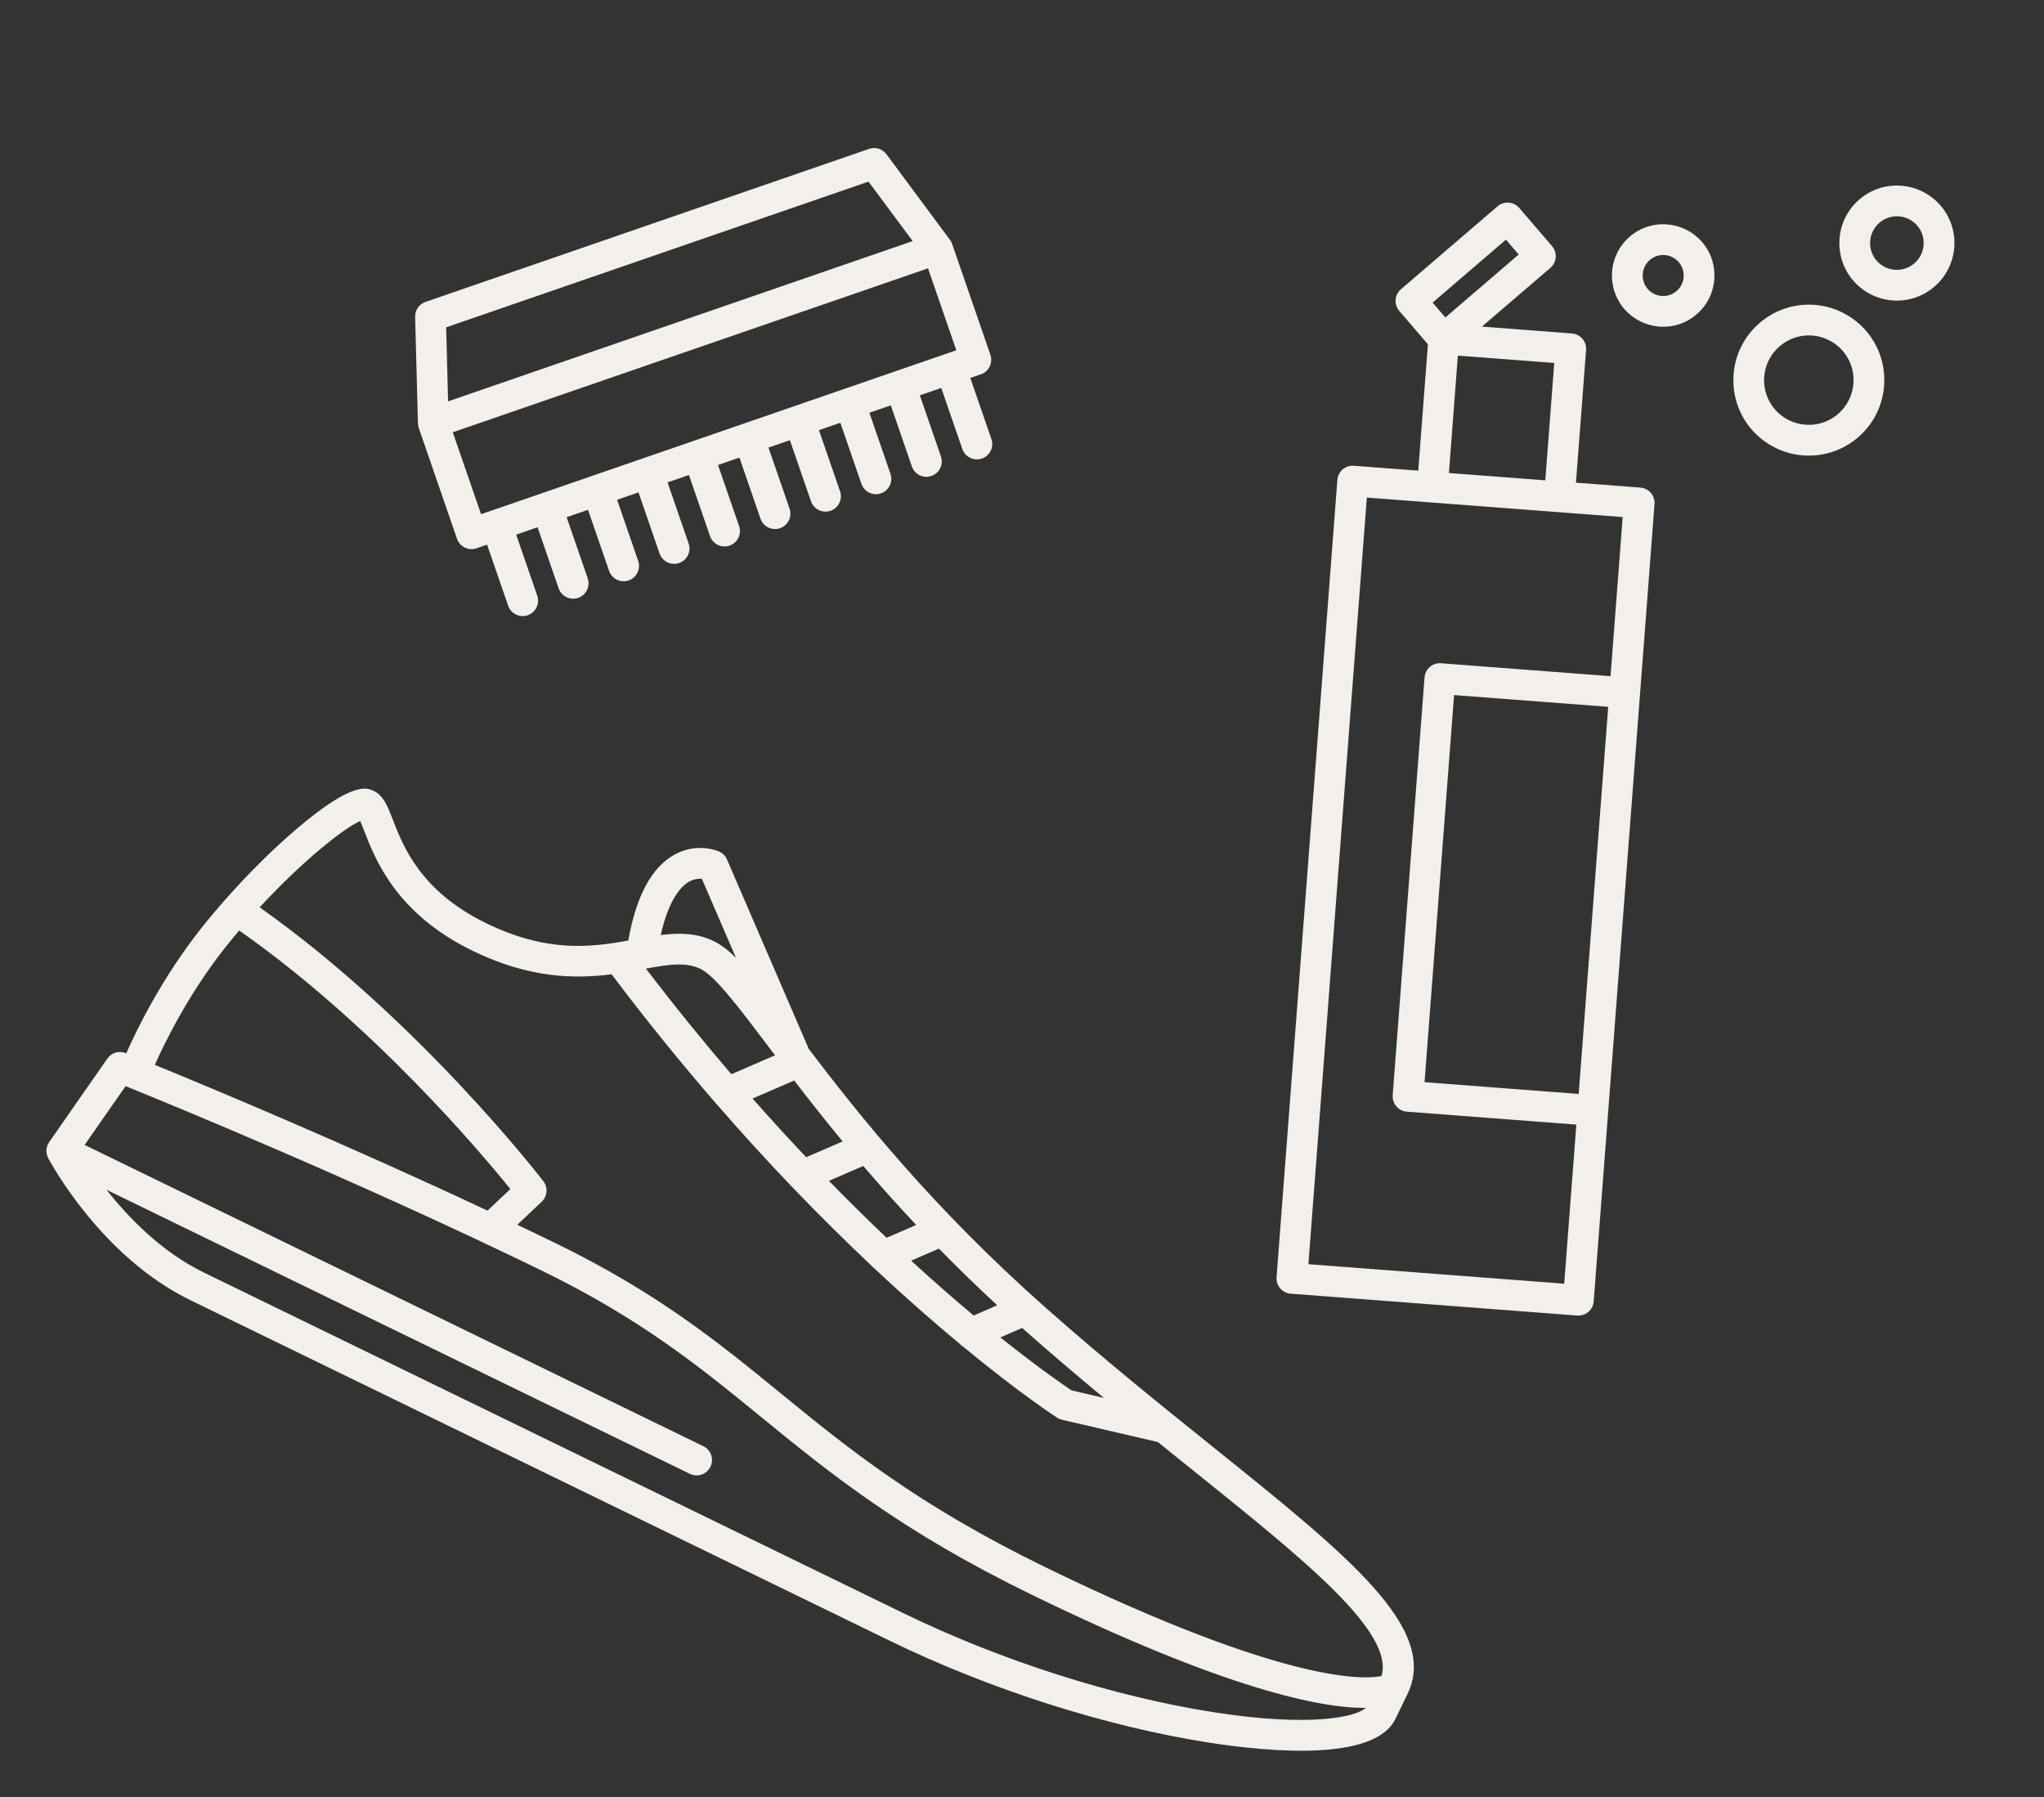
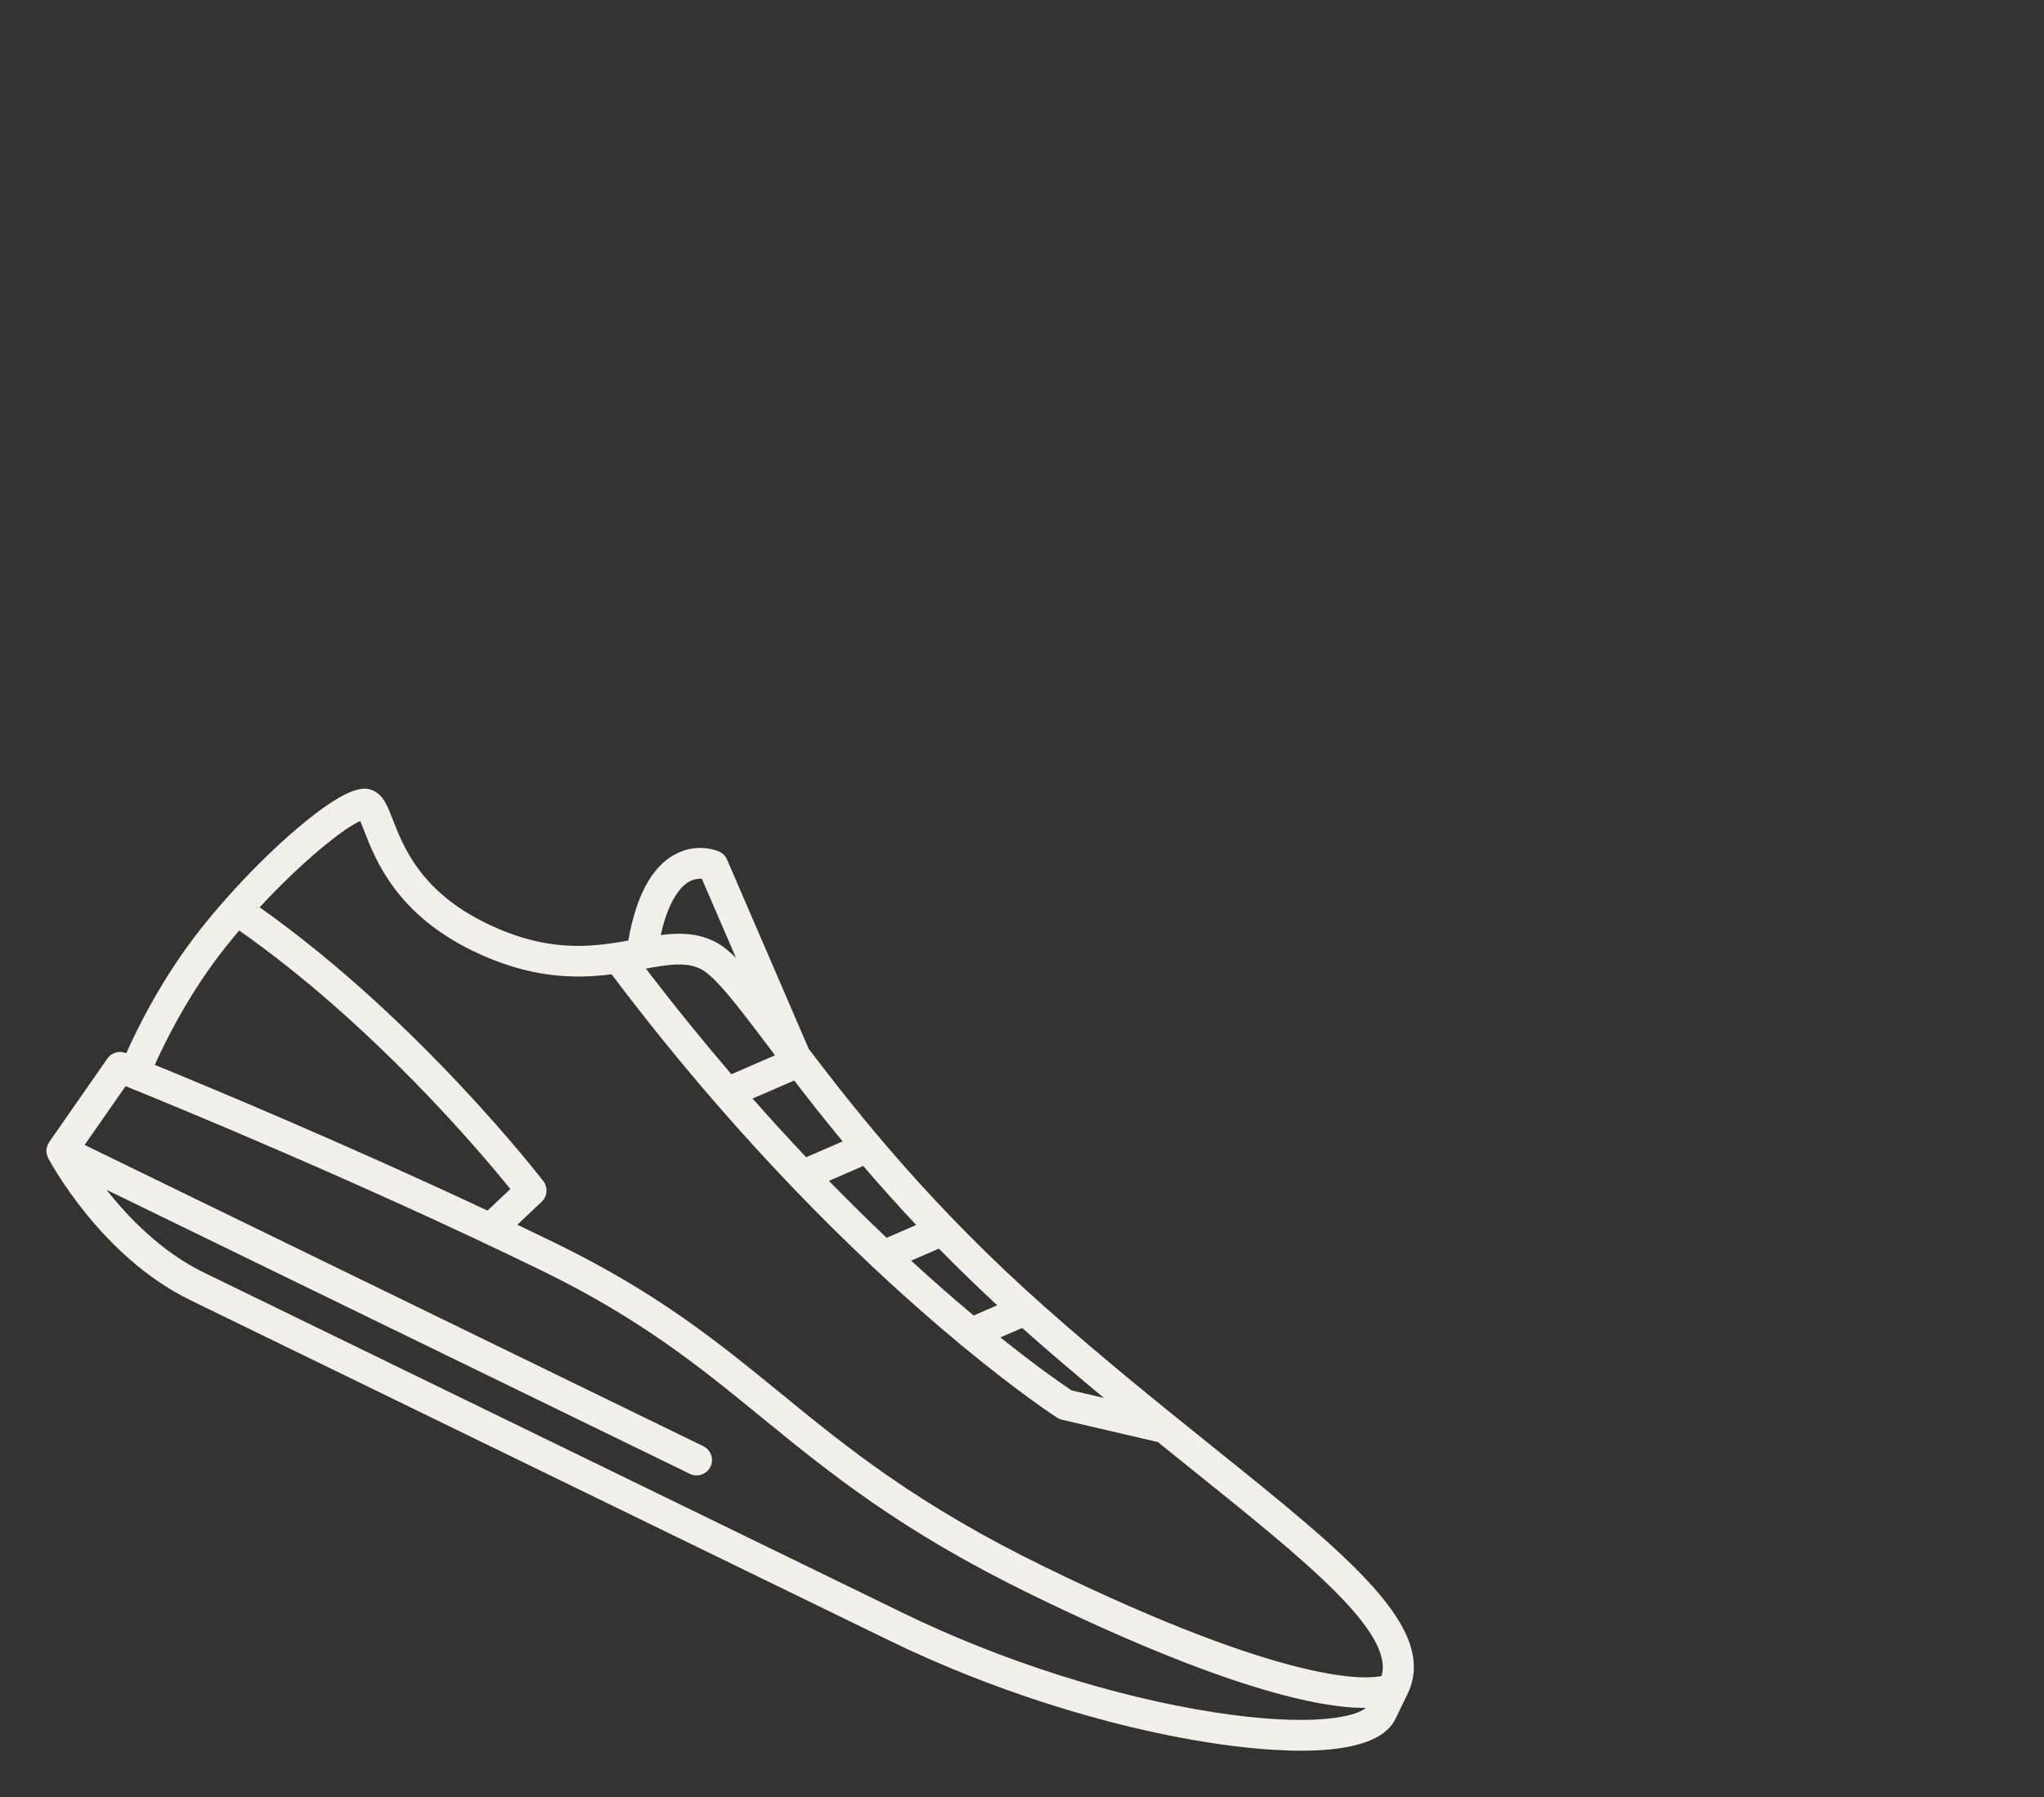
<svg xmlns="http://www.w3.org/2000/svg" version="1.1" id="Calque_1" x="0px" y="0px" width="231.085px" height="203.169px" viewBox="0 0 231.085 203.169" enable-background="new 0 0 231.085 203.169" xml:space="preserve">
  <rect x="0" y="0" width="231.085" height="203.169" fill="#333333" stroke="none" />
  <g>
    <g>
-       <path fill="#F3EFEA" d="M112.082,49.638L109.7,42.73l1.191-0.412c0.436-0.148,0.794-0.466,0.997-0.88    c0.202-0.416,0.23-0.894,0.08-1.329l-4.331-12.549c-0.053-0.157-0.133-0.297-0.225-0.426c-0.008-0.015-7.19-9.694-7.19-9.694    c-0.451-0.609-1.247-0.856-1.962-0.609L48.104,34.135c-0.716,0.246-1.19,0.931-1.171,1.688c0,0,0.317,12.052,0.318,12.068    c0.008,0.159,0.032,0.317,0.084,0.472l4.332,12.551c0.157,0.455,0.482,0.801,0.881,0.994c0.4,0.196,0.875,0.237,1.329,0.082    l1.19-0.41l2.382,6.904c0.156,0.453,0.482,0.801,0.883,0.996c0.4,0.195,0.875,0.239,1.328,0.081    c0.907-0.313,1.388-1.304,1.077-2.211l-2.382-6.904l2.418-0.836l2.382,6.908c0.158,0.453,0.482,0.798,0.883,0.995    c0.399,0.194,0.874,0.236,1.327,0.081c0.909-0.313,1.391-1.303,1.077-2.212l-2.382-6.905l2.417-0.836l2.385,6.907    c0.156,0.454,0.482,0.801,0.883,0.996c0.398,0.193,0.873,0.236,1.328,0.08c0.906-0.313,1.388-1.302,1.075-2.21l-2.383-6.907    l2.419-0.834l2.383,6.907c0.156,0.452,0.482,0.8,0.881,0.995c0.401,0.195,0.874,0.236,1.328,0.081    c0.907-0.313,1.39-1.303,1.076-2.21l-2.383-6.907l2.419-0.834l2.382,6.907c0.157,0.453,0.482,0.802,0.882,0.995    c0.4,0.194,0.874,0.235,1.328,0.081c0.908-0.313,1.39-1.302,1.077-2.212l-2.383-6.904l2.419-0.836l2.383,6.908    c0.156,0.452,0.481,0.801,0.882,0.996c0.399,0.194,0.875,0.236,1.329,0.08c0.906-0.314,1.388-1.304,1.077-2.21l-2.385-6.907    l2.421-0.834l2.383,6.905c0.157,0.453,0.481,0.802,0.881,0.996c0.399,0.194,0.875,0.236,1.328,0.08    c0.908-0.313,1.39-1.303,1.076-2.21l-2.383-6.906l2.419-0.835l2.381,6.907c0.157,0.452,0.482,0.801,0.882,0.997    c0.399,0.193,0.873,0.234,1.327,0.078c0.907-0.312,1.389-1.302,1.077-2.208l-2.382-6.907l2.418-0.835l2.381,6.906    c0.156,0.455,0.483,0.803,0.882,0.997c0.4,0.194,0.875,0.237,1.329,0.079c0.907-0.313,1.389-1.302,1.076-2.209l-2.382-6.907    l2.418-0.834l2.384,6.905c0.156,0.455,0.482,0.802,0.882,0.996c0.399,0.195,0.873,0.238,1.329,0.08    C111.915,51.533,112.397,50.544,112.082,49.638z M98.19,20.534l4.994,6.723L50.658,45.379l-0.216-8.372L98.19,20.534z     M51.19,48.873l53.727-18.536l3.199,9.265l-53.73,18.534L51.19,48.873z" />
      <g>
-         <path fill="#F3EFEA" d="M180.178,147.135l6.874-90.142c0.034-0.461-0.114-0.913-0.414-1.266c-0.301-0.349-0.728-0.565-1.187-0.6     l-7.281-0.555l1.144-15.005c0.074-0.956-0.645-1.795-1.601-1.864l-10.177-0.776l7.744-6.646c0.35-0.302,0.566-0.728,0.602-1.188     c0.035-0.46-0.115-0.914-0.415-1.266l-3.706-4.317c-0.625-0.727-1.723-0.811-2.452-0.187l-10.928,9.381     c-0.351,0.301-0.566,0.728-0.601,1.186c-0.035,0.461,0.114,0.914,0.414,1.266l3.237,3.771l-1.089,14.285l-7.281-0.555     c-0.957-0.073-1.792,0.643-1.865,1.6l-6.875,90.143c-0.034,0.46,0.113,0.915,0.414,1.266c0.157,0.182,0.348,0.326,0.559,0.431     c0.195,0.093,0.408,0.152,0.629,0.167l32.389,2.472c0.459,0.036,0.914-0.113,1.264-0.416     C179.926,148.021,180.142,147.596,180.178,147.135z M178.478,123.683l-17.426-1.329l3.338-43.767l17.426,1.328L178.478,123.683z      M170.256,27.095l1.441,1.681l-8.292,7.115l-1.44-1.68L170.256,27.095z M163.809,53.479l1.01-13.272l10.896,0.832l-1.011,13.27     L163.809,53.479z M147.921,142.932l6.608-86.676l28.923,2.205l-1.372,17.988l-19.161-1.46c-0.958-0.074-1.792,0.643-1.867,1.601     l-3.601,47.233c-0.055,0.732,0.35,1.393,0.972,1.695c0.191,0.095,0.403,0.152,0.63,0.17l19.16,1.461l-1.372,17.987     L147.921,142.932z" />
-         <path fill="#F3EFEA" d="M185.497,36.359c0.657,0.319,1.363,0.511,2.097,0.565c1.543,0.119,3.04-0.371,4.213-1.38     c1.175-1.007,1.888-2.413,2.004-3.956c0.183-2.387-1.09-4.605-3.239-5.651c-0.658-0.319-1.364-0.51-2.097-0.566     c-1.544-0.118-3.042,0.373-4.214,1.381c-1.176,1.007-1.887,2.413-2.004,3.955C182.073,33.094,183.345,35.312,185.497,36.359z      M186.525,29.39c0.468-0.404,1.067-0.6,1.685-0.553c0.295,0.022,0.577,0.099,0.838,0.227c0.86,0.418,1.368,1.308,1.296,2.262     c-0.048,0.618-0.332,1.179-0.802,1.581c-0.47,0.403-1.07,0.6-1.687,0.553c-0.294-0.022-0.577-0.1-0.837-0.226     c-0.861-0.419-1.37-1.307-1.297-2.262C185.769,30.354,186.054,29.791,186.525,29.39z" />
-         <path fill="#F3EFEA" d="M200.762,50.651c0.967,0.472,2.007,0.752,3.087,0.834c2.272,0.172,4.477-0.548,6.208-2.033     c1.728-1.485,2.776-3.554,2.948-5.826c0.269-3.514-1.604-6.78-4.771-8.322c-0.968-0.473-2.007-0.751-3.087-0.835     c-4.691-0.358-8.799,3.168-9.158,7.86C195.721,45.843,197.595,49.109,200.762,50.651z M204.882,37.936     c0.64,0.05,1.258,0.215,1.828,0.494c1.877,0.913,2.986,2.849,2.829,4.933c-0.104,1.346-0.724,2.572-1.749,3.452     c-1.025,0.878-2.331,1.307-3.678,1.204c-0.642-0.048-1.257-0.214-1.828-0.492c-1.877-0.915-2.988-2.852-2.83-4.933     C199.668,39.813,202.102,37.724,204.882,37.936z" />
-         <path fill="#F3EFEA" d="M211.607,33.332c0.737,0.359,1.529,0.572,2.352,0.636c3.577,0.272,6.707-2.414,6.981-5.992     c0.203-2.677-1.225-5.167-3.641-6.343c-0.735-0.359-1.528-0.573-2.353-0.636c-1.732-0.131-3.413,0.418-4.731,1.551     c-1.317,1.131-2.117,2.708-2.247,4.44C207.764,29.665,209.192,32.157,211.607,33.332z M212.481,25.185     c0.613-0.527,1.395-0.783,2.202-0.722c0.385,0.029,0.752,0.129,1.094,0.295c1.126,0.548,1.791,1.709,1.695,2.955     c-0.127,1.663-1.585,2.916-3.249,2.788c-0.384-0.029-0.754-0.128-1.095-0.294c-1.125-0.548-1.79-1.707-1.694-2.954     C211.496,26.445,211.869,25.712,212.481,25.185z" />
-       </g>
+         </g>
      <path fill="#F3EFEA" d="M137.163,163.616c-5.778-4.641-12.328-9.903-19.017-15.83c-12.736-11.283-21.008-21.694-26.708-29.189    l-9.244-21.419c-0.173-0.402-0.488-0.724-0.89-0.9c-0.251-0.112-2.527-1.05-5.067,0.357c-2.575,1.429-4.321,4.693-5.206,9.705    c-4.299,0.774-9.216,1.376-16.079-1.968c-7.4-3.603-9.366-8.668-10.538-11.693c-0.613-1.578-1.056-2.718-2.148-3.25    c-0.762-0.371-2.351-1.145-8.731,4.285c-2.67,2.275-5.459,5.047-8.002,7.923c-0.004,0.003-0.006,0.007-0.011,0.011    c-0.999,1.129-1.962,2.272-2.858,3.411c-4.38,5.551-7.181,11.293-8.39,14.027c-0.03-0.012-0.062-0.024-0.068-0.027    c-0.749-0.298-1.606-0.041-2.069,0.621l-6.581,9.447c-0.014,0.021-0.021,0.043-0.033,0.063c-0.035,0.056-0.074,0.107-0.104,0.169    c-0.021,0.042-0.03,0.086-0.049,0.131c-0.014,0.038-0.029,0.073-0.042,0.114c-0.041,0.13-0.07,0.262-0.078,0.393    c-0.001,0.006-0.002,0.013-0.003,0.02c-0.009,0.144,0.005,0.282,0.03,0.42c0.007,0.036,0.018,0.073,0.027,0.109    c0.029,0.11,0.068,0.221,0.119,0.327c0.011,0.02,0.012,0.038,0.021,0.059c0.239,0.452,5.974,11.145,16.058,16.057l79.082,38.512    c11.325,5.517,24.496,9.717,36.135,11.526c6.851,1.066,18.689,2.136,21.028-2.666l1.366-2.805    C162.719,184.15,152.553,175.982,137.163,163.616z M124.802,158.049l-3.651-0.85c-0.823-0.546-3.716-2.517-8.052-5.991    l2.465-1.068c0.095,0.082,0.184,0.167,0.278,0.25C118.882,153.083,121.885,155.629,124.802,158.049z M103.011,142.531l3.137-1.361    c2.041,2.083,4.24,4.225,6.594,6.406l-2.666,1.154C107.948,146.951,105.578,144.89,103.011,142.531z M93.715,133.509l3.882-1.684    c1.825,2.132,3.81,4.358,5.984,6.67l-3.343,1.451C98.163,137.975,95.982,135.831,93.715,133.509z M85.081,124.201l4.708-2.039    c1.619,2.108,3.431,4.417,5.474,6.889l-4.12,1.786C89.171,128.755,87.146,126.541,85.081,124.201z M73.024,109.511    c2.511-0.462,4.526-0.772,6.163,0.025c1.663,0.809,4.325,4.337,7.698,8.803c0.237,0.315,0.487,0.645,0.735,0.974l-4.934,2.14    C79.529,117.773,76.293,113.79,73.024,109.511z M77.869,99.706c0.564-0.329,1.1-0.38,1.478-0.354l3.861,8.946    c-0.877-0.863-1.692-1.495-2.5-1.887c-1.927-0.939-3.926-0.961-6.008-0.695C75.615,101.625,77.028,100.196,77.869,99.706z     M40.724,92.823c0.141,0.323,0.305,0.745,0.447,1.113c1.269,3.271,3.631,9.359,12.259,13.56c6.444,3.14,11.606,3.184,15.714,2.657    c4,5.313,7.966,10.181,11.812,14.613l0,0c2.882,3.321,5.697,6.398,8.411,9.237c0.062,0.078,0.128,0.147,0.201,0.212    c3.143,3.281,6.144,6.234,8.951,8.877c0.105,0.129,0.226,0.245,0.358,0.337c3.562,3.339,6.802,6.163,9.606,8.489    c0.108,0.124,0.237,0.226,0.374,0.312c6.506,5.375,10.565,7.996,10.665,8.06c0.056,0.035,0.113,0.066,0.173,0.097    c0.117,0.058,0.239,0.101,0.367,0.13l10.838,2.522c1.396,1.128,2.764,2.226,4.086,3.288    c12.601,10.125,22.645,18.197,21.206,23.163c-1.69,0.374-10.464,1.112-37.975-12.285c-14.513-7.069-22.351-13.468-29.927-19.656    c-7.163-5.847-13.927-11.371-25.6-17.056c-1.399-0.683-2.802-1.355-4.201-2.022l2.755-2.606c0.646-0.611,0.727-1.612,0.186-2.319    c-0.141-0.188-14.018-18.204-32.073-30.964C34.15,97.394,38.843,93.646,40.724,92.823z M25.394,107.211    c0.54-0.687,1.094-1.354,1.646-2.009c15.06,10.56,27.223,24.979,30.658,29.23l-2.583,2.441    c-16.014-7.521-31.147-13.831-37.615-16.479C18.664,117.793,21.334,112.354,25.394,107.211z M137.254,193.591    c-11.311-1.758-24.122-5.847-35.148-11.218l-79.081-38.511c-4.747-2.313-8.488-6.179-10.983-9.344l65.953,32.117    c0.864,0.421,1.903,0.062,2.323-0.8c0.421-0.865,0.063-1.903-0.8-2.324L9.569,129.446l4.63-6.645    c5.327,2.158,26.43,10.815,46.969,20.817c11.309,5.506,17.921,10.906,24.922,16.623c7.733,6.313,15.729,12.843,30.605,20.088    c21.897,10.665,32.618,12.799,37.717,12.77C153.278,194.116,148.237,195.299,137.254,193.591z" />
    </g>
  </g>
</svg>